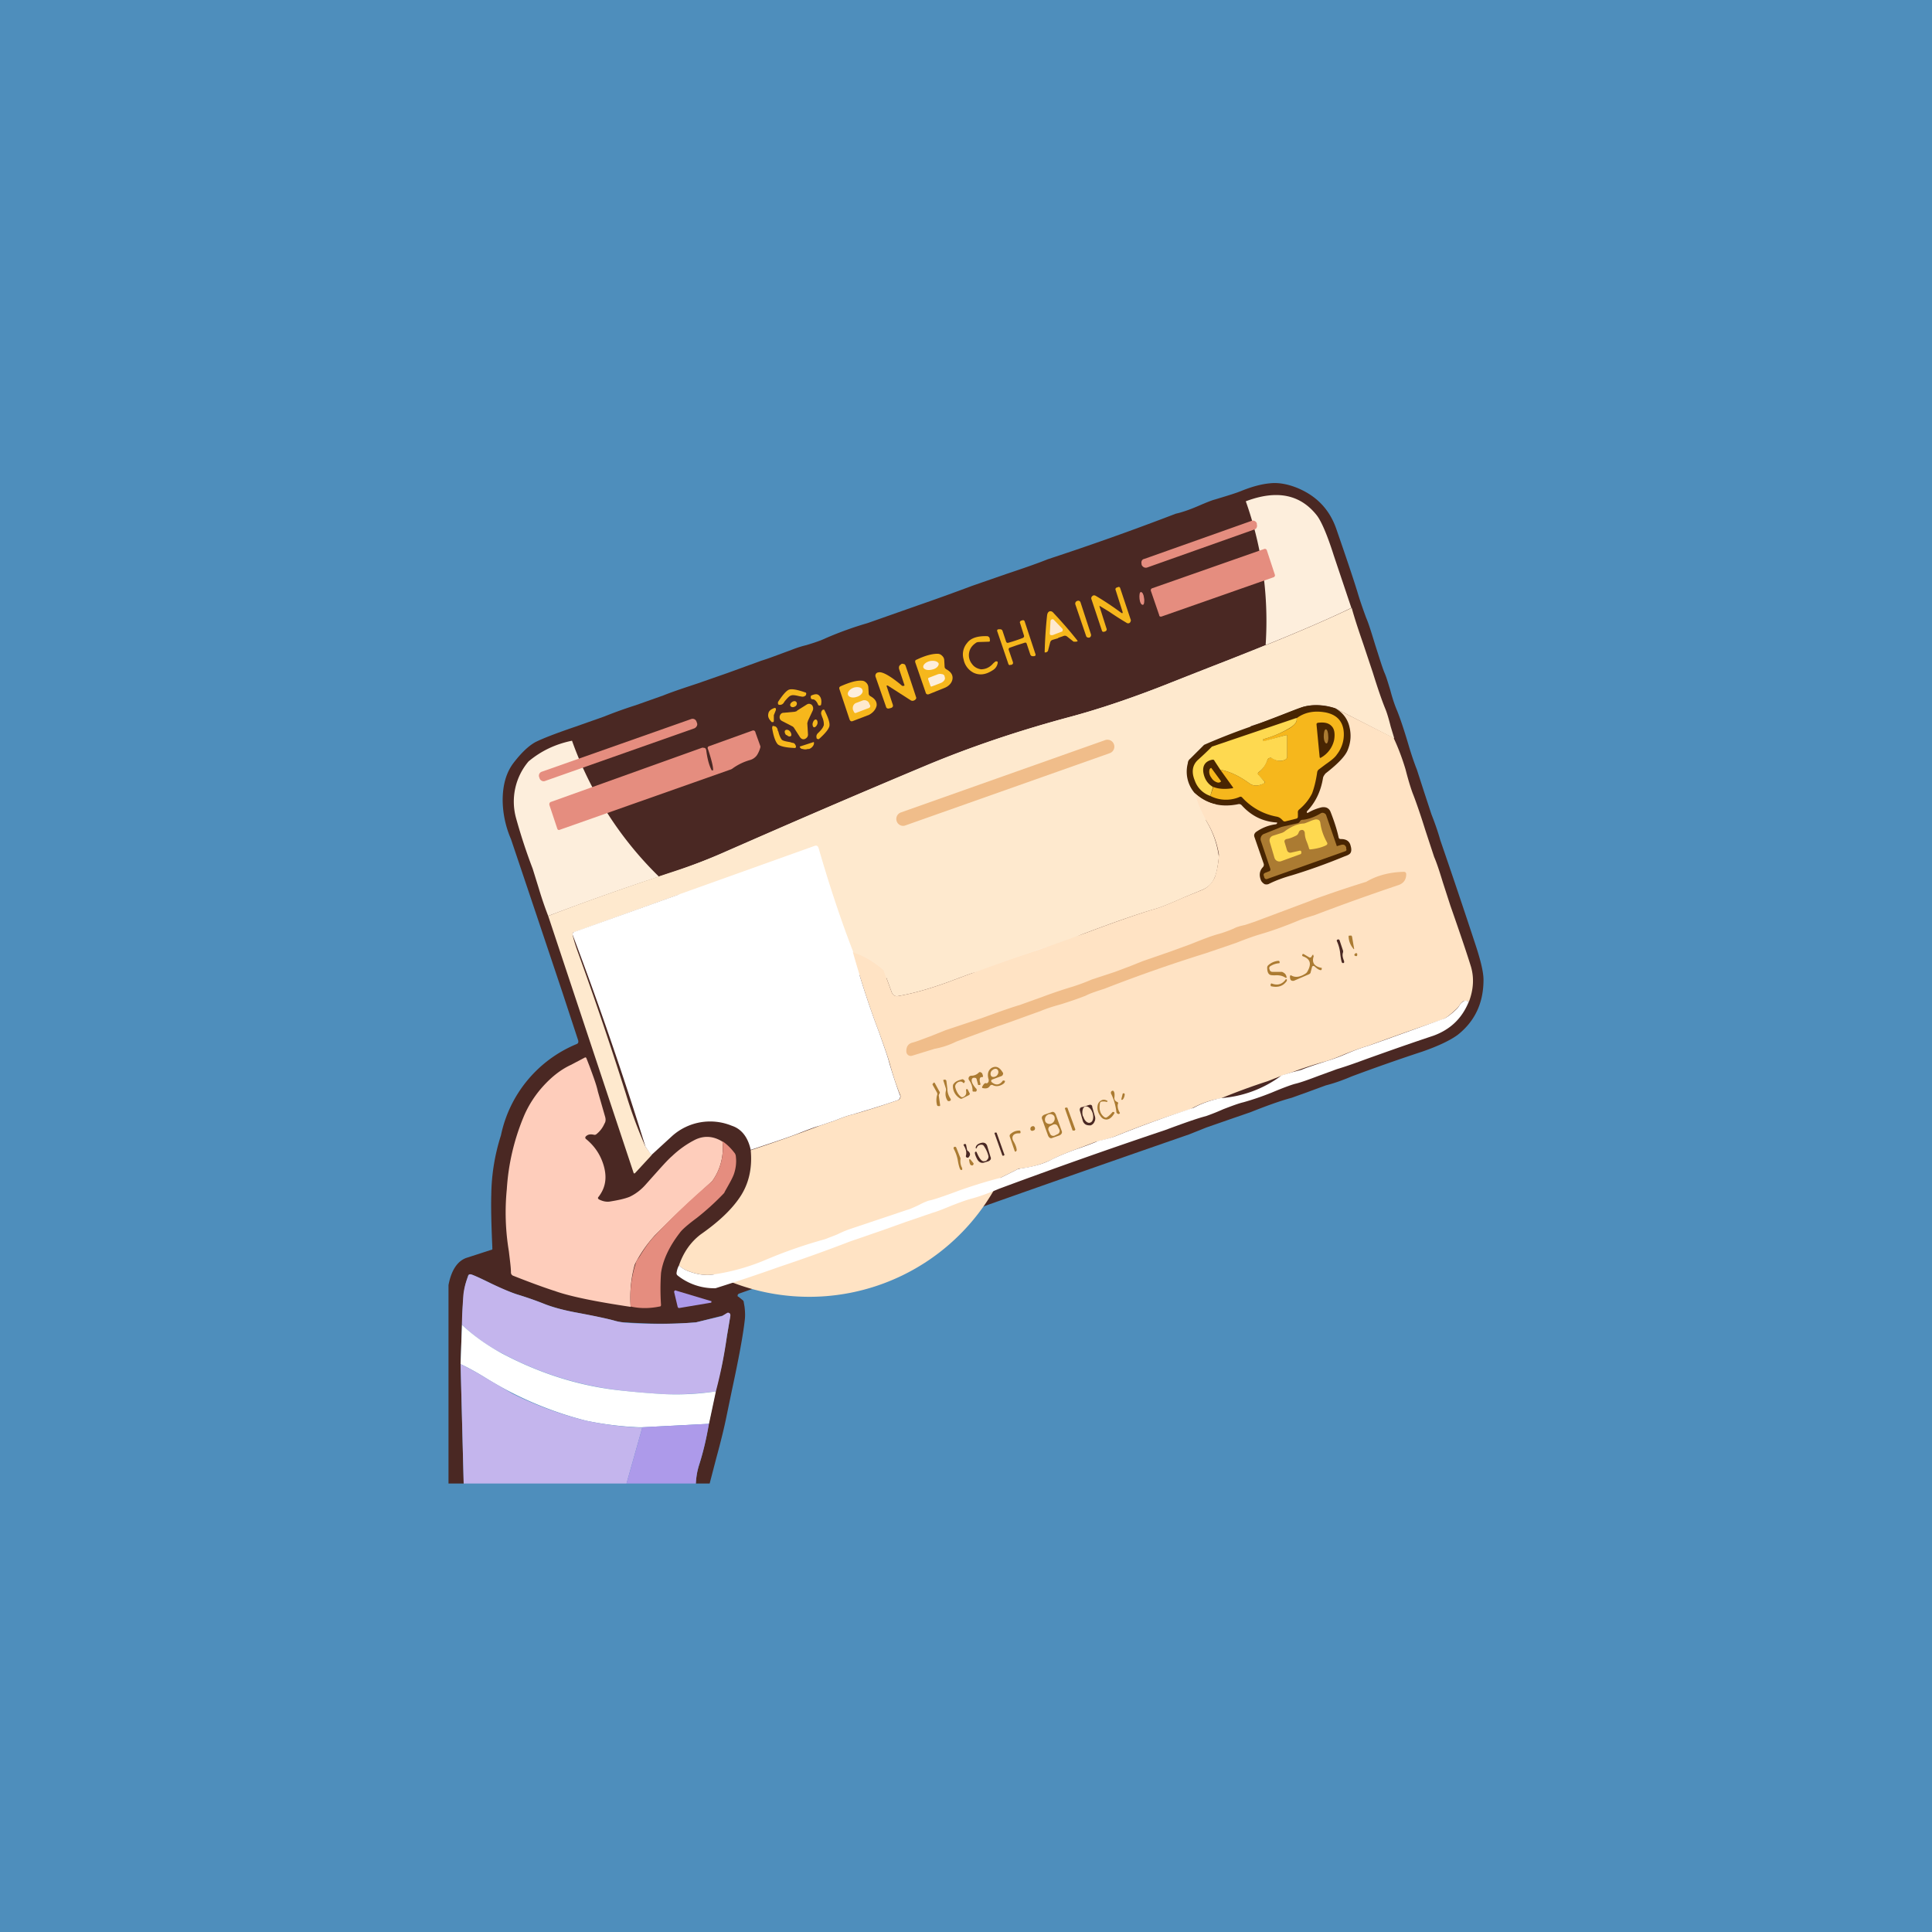
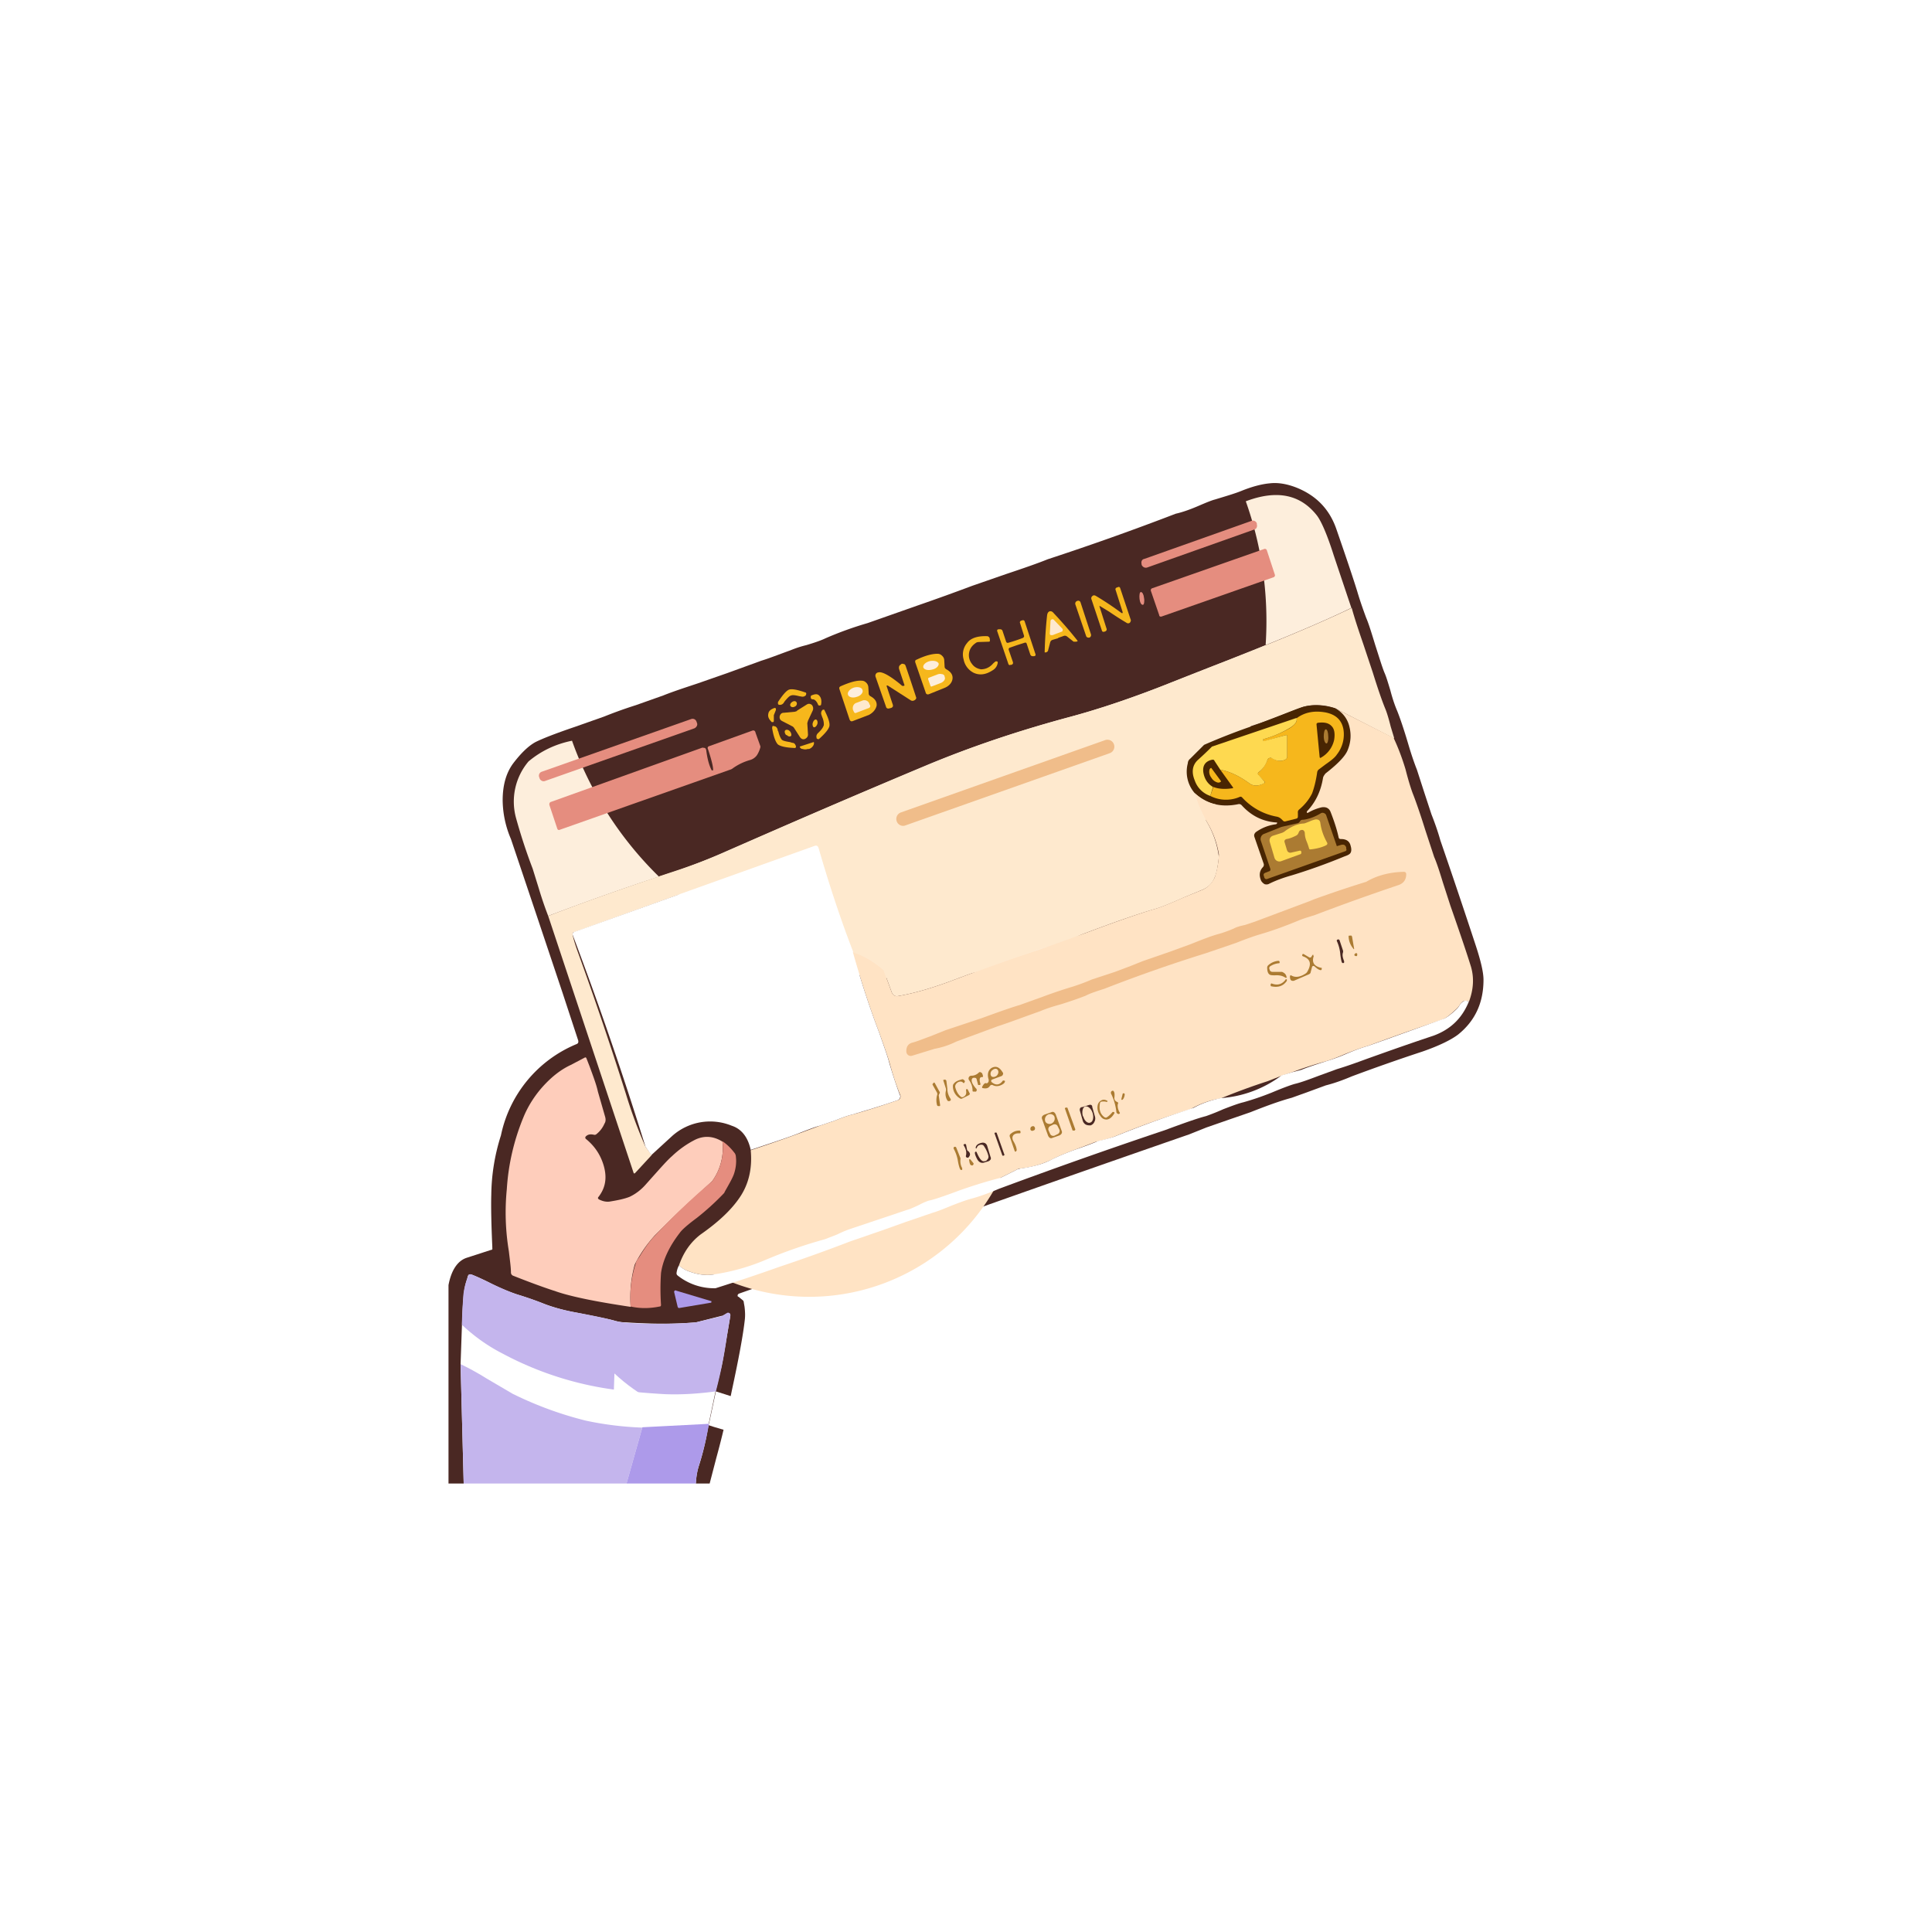
<svg xmlns="http://www.w3.org/2000/svg" width="56" height="56" viewBox="0 0 56 56">
-   <path fill="#4E8EBC" d="M0 0h56v56H0z" />
  <path d="m23.4 36.8-1.99.7c-.02.02-.03.03-.03.05 0 .02 0 .03.03.04l.11.09c.03.02.04.05.04.08l.02.11c.02.16.02.28.01.37-.05.46-.18 1.15-.38 2.08l-.17.82c-.05.24-.14.62-.28 1.13l-.19.73h-.4c.01-.2.04-.37.09-.52.13-.41.22-.81.28-1.2l.2-.95.16-.66c.05-.21.1-.53.17-.94l.1-.6c0-.02 0-.05-.03-.06a.06.06 0 0 0-.07 0l-.13.07h-.02l-.75.19h-.02c-.57.05-1.24.05-2 0-.12 0-.24-.02-.34-.05-.17-.05-.53-.12-1.08-.23a5.25 5.25 0 0 1-.94-.25c-.3-.12-.57-.21-.8-.28a5.63 5.63 0 0 1-.76-.32 6.48 6.48 0 0 0-.57-.26c-.05-.01-.08 0-.1.05l-.02.08a2 2 0 0 0-.1.47c-.03.3-.04.6-.05.86l-.04 1.14.09 3.46H13v-5.75c.08-.43.26-.7.52-.79l.71-.23c.03 0 .05-.02.04-.05v-.04c-.03-.67-.04-1.17-.03-1.5a5.86 5.86 0 0 1 .28-1.73 3.67 3.67 0 0 1 2.2-2.65c.04-.02.05-.05.04-.1l-.45-1.37a1763.63 1763.63 0 0 0-1.5-4.47 2.91 2.91 0 0 1-.24-1.12c0-.44.1-.8.31-1.08.23-.3.44-.5.64-.61.2-.1.58-.25 1.14-.44l.85-.3c.2-.08.51-.2.92-.33l.79-.28c.3-.12.64-.23 1-.35l.86-.3.99-.36c.2-.06.48-.17.84-.3.1-.04.25-.1.46-.15.27-.08.46-.15.56-.2a10.17 10.17 0 0 1 1.22-.44l1.42-.5a63.2 63.2 0 0 0 1.61-.58l.98-.34c.54-.18.94-.32 1.21-.43a78.28 78.28 0 0 0 3.71-1.32c.14-.03.37-.1.69-.24.21-.09.36-.15.44-.17.33-.1.6-.18.77-.25.32-.13.6-.2.82-.22.25-.03.51.02.77.12.58.23.97.63 1.17 1.22.27.78.47 1.37.6 1.79.07.24.16.5.26.77.07.16.15.42.26.78.12.37.2.64.27.81.05.11.1.28.17.51.07.27.14.46.2.6.08.2.19.52.32.96.1.34.19.59.25.74l.21.65.21.64c.13.33.21.58.26.76a224.2 224.2 0 0 1 1.03 3.06c.14.43.22.76.22.98 0 .66-.24 1.19-.74 1.59-.2.15-.54.32-1.03.49a54.7 54.7 0 0 0-2.05.72c-.26.11-.51.2-.75.26l-.49.18-.5.18c-.37.1-.77.25-1.2.42l-.58.2-.69.24-.5.2a1029.17 1029.17 0 0 0-11.07 3.91Z" fill="#4A2823" />
  <path d="M39.17 17.62c-.86.42-2.2.98-4 1.68a137 137 0 0 0-1.19.47c-1.1.44-2.08.77-2.93 1-1.48.4-2.87.86-4.17 1.4-2.17.91-4.1 1.75-5.82 2.5a17 17 0 0 1-1.53.6c-1.42.46-2.64.9-3.64 1.28a10.4 10.4 0 0 1-.27-.79l-.18-.58a16.2 16.2 0 0 1-.48-1.46 1.8 1.8 0 0 1 .36-1.65c.36-.3.77-.5 1.26-.6a10.27 10.27 0 0 0 19.53-6.94c.9-.34 1.58-.2 2.06.41.13.17.3.56.49 1.16l.51 1.52Z" fill="#FDEEDC" />
  <path d="m36.27 15.1-3.1 1.1c-.07.01-.1.08-.08.15v.02c.03.07.1.1.16.08l3.1-1.1c.07-.01.1-.09.08-.15v-.03a.12.12 0 0 0-.16-.07ZM36.65 15.91l-3.25 1.14a.06.06 0 0 0-.04.08l.24.7c0 .04.04.05.07.04l3.25-1.14a.06.06 0 0 0 .03-.08l-.23-.7a.06.06 0 0 0-.07-.04Z" fill="#E58D7F" />
  <path d="M32.15 17.73a28.7 28.7 0 0 0-.28-.17v.02l.2.63c.02.05 0 .07-.03.09l-.03.01c-.04.01-.06 0-.07-.03l-.3-.9a.08.08 0 0 1 .02-.1c.03-.03.06-.03.1-.01a8.68 8.68 0 0 1 .75.5h.03v-.03l-.2-.63c-.02-.04 0-.07.03-.08l.03-.01c.04-.02.06 0 .07.03l.3.9c.02.04 0 .07-.02.1a.08.08 0 0 1-.1 0 8.69 8.69 0 0 1-.5-.32Z" fill="#F6B71C" />
  <path d="M33.03 17.36c.01.1.05.18.1.17.03 0 .05-.1.03-.2-.01-.1-.05-.17-.09-.17-.04 0-.05.1-.04.2Z" fill="#E58D7F" />
  <path d="M31.22 17.42a.08.08 0 0 0-.05.1l.31.91c.01.04.05.06.1.05a.08.08 0 0 0 .04-.1l-.3-.92a.07.07 0 0 0-.1-.04Z" fill="#F6B71C" />
  <path d="m40.4 21.4-1.7-.87a1.6 1.6 0 0 0-.93-.04l-.61.23c-.35.14-.6.23-.76.28a18.69 18.69 0 0 0-1.5.58l-.4.41a.27.27 0 0 0-.08.13.95.95 0 0 0 .2.87c.06.2.17.48.36.83a2.65 2.65 0 0 1 .35 1.02c-.03.28-.07.48-.12.59-.07.18-.2.3-.38.37l-.53.22c-.4.18-.7.3-.9.35-.4.12-1.02.33-1.87.65-.62.23-1.1.4-1.42.5-.75.26-1.63.57-2.64.95-.5.18-.97.32-1.43.4-.1.02-.15-.02-.19-.1l-.22-.6a.16.16 0 0 0-.04-.07c-.26-.23-.55-.4-.87-.5-.37-1-.7-2-1-3.01-.01-.07-.05-.09-.11-.07l-6.96 2.5c-.05 0-.06.04-.05.09.04.17.09.32.14.46a106.3 106.3 0 0 1 1.4 4.13 13.58 13.58 0 0 0 .57 1.54l.18.24-.48.52c-.02.02-.04.02-.05-.02l-2.47-7.43c1-.39 2.22-.82 3.64-1.29a17 17 0 0 0 1.53-.58c1.71-.76 3.65-1.6 5.82-2.5 1.3-.55 2.7-1.02 4.17-1.41.85-.23 1.83-.56 2.93-1l1.2-.47c1.8-.7 3.13-1.26 4-1.68.1.36.22.71.34 1.06l.27.81c.15.48.27.83.37 1.07.04.1.09.26.15.5l.1.33Z" fill="#FEE9CE" />
  <path d="M30.67 18.5a4.2 4.2 0 0 0-.17.05.1.1 0 0 0-.06.07l-.06.23c0 .02-.02.04-.04.05l-.02.01h-.04a13 13 0 0 1 .07-1.07c.01-.07.03-.1.07-.12.04-.01.08 0 .12.05a12.5 12.5 0 0 1 .7.81l-.04.02h-.08l-.19-.15a.1.1 0 0 0-.09-.02l-.17.06Z" fill="#F6B71C" />
  <path d="m30.43 18.35.02-.35c0-.02.02-.04.04-.05.03 0 .05 0 .06.02l.24.25c.01.01.02.03.01.05 0 .02-.01.04-.03.04l-.26.1h-.05a.05.05 0 0 1-.03-.06Z" fill="#FEE9CE" />
  <path d="m29.48 18.7-.2.07c-.04.01-.05.04-.04.07l.12.35c.01.04 0 .06-.04.08h-.03c-.03.02-.05 0-.06-.02l-.32-.94c-.02-.05 0-.07.05-.07h.03c.04 0 .06.02.07.05l.1.3c.01.04.04.05.07.04a4.68 4.68 0 0 0 .42-.14c.03-.02.04-.04.03-.07l-.11-.35c-.02-.04 0-.07.03-.08l.03-.01c.03-.01.06 0 .07.03l.31.94c.02.04 0 .07-.05.07h-.03c-.03 0-.06-.02-.07-.06l-.1-.3c-.01-.03-.03-.04-.06-.03l-.22.07ZM28.86 19.17h.04c.02.01.02.03.02.04a.3.3 0 0 1-.15.22c-.2.13-.38.15-.55.07a.55.55 0 0 1-.29-.39.51.51 0 0 1 .1-.47c.11-.15.31-.21.59-.2.04.01.07.04.07.09v.02c.01.03 0 .05-.03.05l-.31.01-.04.01c-.13.08-.2.18-.22.3a.4.4 0 0 0 .08.32c.07.1.16.14.26.16.12 0 .23-.04.33-.14a.55.55 0 0 1 .1-.09ZM26.57 19.12c.25-.12.45-.17.6-.17.06 0 .1.02.14.06.04.04.06.08.06.14l.01.17c0 .04.02.06.05.08.13.07.19.16.18.27-.01.1-.08.2-.21.26l-.47.19c-.05.02-.09 0-.1-.05l-.3-.87c-.01-.04 0-.07.04-.08Z" fill="#F6B71C" />
  <path d="M27.01 19.41c.12-.02.2-.1.2-.17-.02-.07-.13-.1-.25-.08-.13.03-.21.11-.2.18.02.07.13.1.25.07Z" fill="#FDEEDC" />
  <path d="m26.21 19.84-.15-.45c-.01-.05 0-.1.04-.12l.02-.02a.08.08 0 0 1 .08 0c.03 0 .04.03.05.05a60.37 60.37 0 0 1 .31.93.1.1 0 0 1-.06.07.1.1 0 0 1-.1 0l-.67-.43h-.03v.02l.18.54c.01.04 0 .07-.05.09l-.04.01c-.06.02-.1 0-.11-.05l-.3-.86a.1.1 0 0 1 .01-.09.09.09 0 0 1 .07-.04c.1-.03.31.08.62.33l.07.06h.05c.02-.01.02-.03.01-.04Z" fill="#F6B71C" />
  <path d="m26.9 19.68.01-.03.26-.1c.05-.02.09-.02.13-.01.04 0 .07.03.08.06v.02c.02.03.01.07-.01.1a.23.23 0 0 1-.11.08l-.26.1c-.01 0-.02 0-.03-.02l-.07-.2Z" fill="#FDEEDC" />
  <path d="M24.33 19.97c-.01-.04 0-.06.04-.08.25-.11.45-.17.6-.16.06 0 .1.02.14.06a.2.2 0 0 1 .06.14l.01.17c0 .04.02.06.05.08.13.07.19.16.18.27-.02.1-.09.2-.22.27l-.47.18c-.05.02-.08 0-.1-.06l-.29-.87Z" fill="#F6B71C" />
  <path d="M24.83 20.2c.12-.03.2-.13.17-.2-.02-.08-.14-.1-.25-.07-.12.04-.2.14-.17.21.02.07.14.1.25.06Z" fill="#FDEEDC" />
  <path d="M22.93 20.16c-.05.01-.1.07-.18.16l-.04.06a.13.13 0 0 1-.12.05.04.04 0 0 1-.04-.03v-.05c.13-.2.24-.33.32-.36.08-.03.24 0 .47.08.02 0 .03.02.03.04l-.01.04a.13.13 0 0 1-.13.04l-.06-.01c-.12-.03-.2-.04-.24-.02ZM23.56 20.27c-.04 0-.06-.02-.06-.06 0-.03 0-.05.04-.06.1-.04.17-.04.22.03.04.05.06.13.04.24 0 .02-.02.03-.04.03s-.04 0-.05-.03c-.04-.1-.1-.15-.15-.15Z" fill="#F6B71C" />
  <path d="M24.82 20.66c-.03.02-.06 0-.07-.03l-.02-.04a.18.18 0 0 1 0-.13.15.15 0 0 1 .1-.09l.16-.06a.15.15 0 0 1 .13 0c.04.02.07.05.08.1l.02.03c.01.04 0 .06-.03.08l-.37.14Z" fill="#FEE9CE" />
  <path d="M23.04 20.48c.05-.02.07-.08.05-.12-.02-.04-.07-.05-.12-.02-.05.03-.08.08-.06.12.02.04.08.05.13.02ZM23.1 20.6l.27-.17c.06-.04.1-.04.16 0 .04.05.05.1.03.16l-.14.3-.02.07.02.33c0 .06-.03.1-.09.13-.06.02-.1 0-.14-.05l-.18-.28a.14.14 0 0 0-.05-.04l-.29-.15c-.06-.03-.08-.08-.07-.14.02-.07.06-.1.12-.1l.32-.03.06-.02Z" fill="#F6B71C" />
  <path d="M38.7 20.53a.8.8 0 0 1 .41.53c.06.22.04.45-.05.69a2.2 2.2 0 0 1-.64.67.19.19 0 0 0-.07.12c-.06.38-.21.71-.46.98v.03c0 .01.01.02.02.01l.05-.02c.16-.08.27-.12.35-.14.13-.02.22.03.26.14.12.33.2.58.23.73.01.04.03.06.07.05.15 0 .25.06.28.2.03.1.02.17-.01.21-.02.03-.07.06-.16.09a14.53 14.53 0 0 1-.3.12c-.51.2-.92.34-1.23.43-.25.07-.47.16-.67.25a.16.16 0 0 1-.12 0 .16.16 0 0 1-.1-.08c-.07-.15-.06-.29.04-.4a.1.1 0 0 0 .02-.1l-.26-.78c-.02-.06 0-.1.04-.14.17-.12.36-.2.6-.23l.02-.03c0-.02-.01-.03-.03-.03-.4-.02-.73-.19-1-.49a.1.1 0 0 0-.1-.03c-.5.1-.91 0-1.26-.32a.95.95 0 0 1-.2-.87c0-.05.03-.1.07-.13l.4-.4a18.67 18.67 0 0 1 1.5-.58l.76-.29c.3-.12.5-.2.61-.23.27-.08.58-.06.93.04Z" fill="#482502" />
  <path d="M40.4 21.4c.14.3.25.6.34.9.1.39.18.63.23.75.08.21.2.55.34 1l.26.79c.07.16.15.4.25.73l.22.68c.28.8.48 1.39.6 1.78.09.32.07.65-.06 1-.08-.03-.14-.03-.18 0a.3.3 0 0 0-.09.1.47.47 0 0 1-.08.1c-.2.19-.34.3-.44.33a81.57 81.57 0 0 0-2.15.76c-.15.04-.37.12-.65.23-.23.1-.42.17-.55.21a10.66 10.66 0 0 0-.99.32l-.3.1-.41.16a18.4 18.4 0 0 0-1.36.5 2.48 2.48 0 0 0-.87.31c-.76.24-1.5.5-2.22.8a4.06 4.06 0 0 1-.54.15l-.55.21c-.3.11-.54.21-.71.3a2.8 2.8 0 0 1-.9.26c-.06 0-.1.02-.15.05l-.44.22a6.18 6.18 0 0 1-8.3 2.8c-.25.04-.5 0-.76-.1a.74.74 0 0 1-.26-.16c.13-.38.34-.68.63-.9.5-.35.88-.7 1.13-1.07.26-.38.37-.84.32-1.37a45.06 45.06 0 0 0 2-.71l.44-.15c.2-.08.36-.14.49-.17.4-.11.84-.25 1.33-.42a.11.11 0 0 0 .07-.06.11.11 0 0 0 0-.1c-.1-.24-.2-.54-.3-.9-.06-.21-.17-.52-.31-.91-.29-.76-.54-1.54-.76-2.32.32.1.6.27.87.5.02.01.03.04.04.07l.22.6c.04.08.1.12.19.1.46-.08.93-.22 1.43-.4 1.01-.38 1.9-.7 2.64-.94l1.42-.51c.85-.32 1.47-.53 1.86-.65.2-.05.5-.17.9-.35l.54-.22c.18-.07.3-.2.38-.37a2.43 2.43 0 0 0 .12-.67 2.65 2.65 0 0 0-.35-.94c-.19-.35-.3-.62-.35-.83.35.32.77.42 1.26.32a.1.1 0 0 1 .1.03c.27.3.6.47 1 .5.02 0 .03 0 .03.02l-.03.03c-.23.03-.42.11-.59.23-.04.04-.06.08-.04.14l.27.78a.1.1 0 0 1-.03.1c-.1.11-.11.25-.04.4.03.04.06.07.1.09.04.01.08.01.12-.01.2-.1.42-.18.67-.25a16.9 16.9 0 0 0 1.48-.53l.05-.02c.09-.03.14-.06.16-.09.03-.04.04-.11.01-.21-.03-.14-.13-.2-.28-.2-.04 0-.06-.01-.07-.05-.03-.15-.1-.4-.23-.73-.04-.11-.13-.16-.26-.14a1.4 1.4 0 0 0-.4.16h-.03v-.04c.26-.27.41-.6.47-.98.01-.04.04-.08.07-.12.36-.28.57-.5.64-.67.1-.24.11-.47.05-.7a.8.8 0 0 0-.41-.52l1.7.86Z" fill="#FFE3C4" />
  <path d="M22.43 20.73v.16c0 .02 0 .03-.02.04h-.04c-.08-.08-.12-.15-.1-.24.01-.08.07-.13.18-.17.01 0 .03 0 .04.02v.04l-.06.15ZM24.04 21.05c-.02.08-.11.2-.3.37a.04.04 0 0 1-.04 0 .04.04 0 0 1-.03-.02v-.01a.13.13 0 0 1 .03-.13l.05-.05c.08-.08.12-.15.13-.2 0-.04 0-.12-.05-.23l-.02-.06a.13.13 0 0 1 .02-.13.04.04 0 0 1 .04-.02c.01 0 .03 0 .03.02.11.22.16.37.14.46ZM35.08 23.07l.09-.26c.15.06.33.07.54.04.04 0 .04-.02.02-.04l-.36-.5c.27.05.55.18.85.4.11.08.25.08.4 0 .05-.02.05-.04.02-.07l-.15-.16c-.04-.04-.04-.08 0-.1.1-.08.19-.2.25-.36a.09.09 0 0 1 .06-.05c.02-.01.05 0 .07 0 .14.1.27.11.4.04a.1.1 0 0 0 .04-.09v-.57c0-.04-.01-.05-.05-.04l-.62.18-.02-.01v-.03c0-.02 0-.03.02-.03.25-.07.49-.17.72-.3.17-.1.25-.2.22-.3.23-.17.5-.23.84-.17.3.06.47.22.52.49a.94.94 0 0 1-.19.73c-.05.08-.16.17-.32.28l-.2.15a.13.13 0 0 0-.05.08c-.04.28-.1.49-.15.62-.08.16-.2.32-.38.47a.1.1 0 0 0-.03.09v.1c0 .04-.01.06-.05.07l-.32.08c-.02 0-.04 0-.06-.02l-.05-.05a.26.26 0 0 0-.14-.07 1.79 1.79 0 0 1-1-.56.06.06 0 0 0-.07-.01 1 1 0 0 1-.85-.03Z" fill="#F6B71C" />
  <path d="M37.58 20.81c.03.11-.05.21-.23.31-.22.13-.46.23-.71.3-.02 0-.03.01-.02.03v.03h.02l.62-.17c.04-.01.05 0 .05.04v.57a.1.1 0 0 1-.04.09c-.13.07-.26.06-.4-.03a.08.08 0 0 0-.07-.01.09.09 0 0 0-.06.05.72.72 0 0 1-.24.35c-.05.03-.05.07-.01.1l.15.17c.03.03.02.05-.01.07-.16.08-.3.08-.41 0-.3-.22-.58-.35-.85-.4l-.17-.26c-.01-.03-.03-.03-.06-.03-.2.04-.29.17-.26.37.03.18.12.33.28.42l-.08.26a.72.72 0 0 1-.45-.45c-.1-.24-.07-.45.1-.6a10.03 10.03 0 0 0 .4-.38l2.45-.83Z" fill="#FED950" />
  <path d="m20.04 20.84-4.34 1.53a.12.12 0 0 0-.07.16l.01.03c.02.06.09.1.15.08l4.34-1.53c.06-.03.1-.1.07-.16l-.01-.03a.12.12 0 0 0-.15-.08Z" fill="#E58D7F" />
  <path d="M23.56 20.95c-.02.06 0 .12.03.13.03.01.08-.03.1-.09.02-.06 0-.12-.03-.13-.03-.02-.08.02-.1.09Z" fill="#F6B71C" />
  <path d="m38.25 21.94-.09-.94c0-.03.01-.04.04-.05.18-.02.31 0 .4.1.08.08.1.22.07.4a.78.78 0 0 1-.38.51c-.02.02-.04 0-.04-.02Z" fill="#482502" />
  <path d="M22.66 21.44c.03.03.11.05.24.07l.06.02c.05 0 .09.03.1.08h.01v.05a.04.04 0 0 1-.05.02c-.25-.01-.4-.05-.47-.1-.07-.07-.13-.23-.17-.48l.01-.05a.04.04 0 0 1 .05 0c.05 0 .08.04.1.09 0 .01 0 .04.02.06.03.13.07.2.1.24ZM22.8 21.3c.04.05.1.06.13.03.02-.03 0-.1-.04-.14-.04-.04-.1-.05-.13-.02-.03.03-.01.1.03.14Z" fill="#F6B71C" />
  <path d="M38.37 21.35c0 .11.04.2.08.2.03 0 .06-.1.05-.2 0-.12-.03-.21-.07-.21-.04 0-.06.1-.06.2Z" fill="#AB7B32" />
  <path d="M20.67 22.31c0-.1-.05-.3-.15-.6-.02-.04 0-.07.03-.08l1.25-.45c.05-.02.09 0 .1.06l.14.39v.03a.8.8 0 0 1-.1.23.37.37 0 0 1-.2.14 1.6 1.6 0 0 0-.5.24.23.23 0 0 1-.05.03l-4.96 1.75c-.04.02-.07 0-.08-.04l-.22-.66c-.02-.05 0-.1.05-.11l4.38-1.57.07.01c.02.01.03.03.04.06.03.24.08.44.16.59h.02c.02 0 .02 0 .02-.02Z" fill="#E58D7F" />
  <path d="m32.04 21.45-5.93 2.1a.2.2 0 0 0-.12.25c.03.1.14.16.24.13l5.94-2.1a.2.2 0 0 0 .12-.25.2.2 0 0 0-.25-.13Z" fill="#F0BD8A" />
  <path d="M23.58 21.5v.01h.01c.01.04 0 .08-.03.12a.23.23 0 0 1-.11.08h-.04a.22.22 0 0 1-.14 0c-.05 0-.08-.03-.09-.07l.4-.13ZM35.39 22.64v.02h-.01c-.03.03-.08.03-.12.01a.29.29 0 0 1-.13-.1l-.02-.03a.3.3 0 0 1-.06-.16c0-.06.01-.1.05-.12h.01l.28.38Z" fill="#F6B71C" />
  <path d="m38.77 24.52.1-.03c.08-.02.12 0 .15.07v.04c.02.04 0 .06-.02.07l-2.25.8c-.06.03-.1 0-.11-.06l-.01-.03c-.01-.04 0-.06.04-.08l.1-.04c.05-.01.06-.04.05-.08l-.27-.8a.16.16 0 0 1 0-.12.15.15 0 0 1 .09-.09l.5-.2.04-.01.44-.1c.03-.01.04-.03.06-.05.01-.03.04-.05.1-.05.16-.02.33-.08.51-.19a.1.1 0 0 1 .09 0 .1.1 0 0 1 .06.06l.3.87c0 .02.01.03.03.02Z" fill="#AB7B32" />
  <path d="M37.94 24.58a1.78 1.78 0 0 0-.07-.2.65.65 0 0 1-.05-.23c0-.04-.02-.07-.05-.09-.04-.01-.07 0-.1.02a.41.41 0 0 0-.04.08.14.14 0 0 1-.06.06c-.1.05-.2.09-.28.1-.06.02-.07.06-.05.11l.06.2c.02.07.07.1.14.08l.22-.05c.03-.01.05 0 .06.03 0 .04 0 .06-.03.07l-.55.2a.15.15 0 0 1-.2-.1l-.13-.44a.16.16 0 0 1 0-.12.15.15 0 0 1 .1-.08l.25-.08a.32.32 0 0 0 .1-.06c.17-.12.34-.2.52-.21.04 0 .1-.03.18-.06a.74.74 0 0 1 .18-.06c.08 0 .12.03.13.1.03.22.1.4.2.58.01.03 0 .05-.03.07-.12.06-.27.1-.45.12-.03 0-.04 0-.05-.04Z" fill="#FED950" />
  <path d="M24.72 27.6c.22.78.47 1.56.76 2.32.14.4.25.7.3.9.11.37.21.67.3.91.02.03.02.07 0 .1a.11.11 0 0 1-.06.06c-.49.17-.93.3-1.33.42-.13.03-.29.09-.49.17l-.44.15c-.12.03-.3.1-.56.2-.24.1-.72.26-1.44.5-.08-.37-.27-.61-.55-.7a1.65 1.65 0 0 0-1.73.3l-.6.55-.17-.24a106.3 106.3 0 0 0-2.11-6.14c-.01-.04 0-.07.05-.09l6.96-2.49c.06-.02.1 0 .12.07.29 1.01.62 2.02 1 3Z" fill="#fff" />
  <path d="M40.76 25.34c0 .16-.08.27-.24.32a65.35 65.35 0 0 0-2.4.86c-.22.07-.39.12-.5.17-.41.17-.78.3-1.09.39-.17.05-.4.13-.7.25l-.88.3a44.76 44.76 0 0 0-2.94 1.03c-.25.08-.43.14-.54.2-.15.06-.4.15-.72.25-.26.07-.46.14-.6.2-.48.17-.9.33-1.24.44l-1.19.44c-.2.1-.41.17-.63.21l-.65.2a.13.13 0 0 1-.12-.02.14.14 0 0 1-.05-.11c0-.14.06-.22.18-.25s.29-.1.51-.18l.45-.18 1.05-.35c.49-.18.86-.31 1.1-.38l.64-.23c.4-.15.72-.25.92-.31.12-.04.3-.1.53-.2l.67-.22.45-.17.35-.14.78-.27.63-.23c.37-.15.64-.25.8-.29.14-.04.28-.09.44-.16.07-.04.18-.07.32-.1l.27-.09 1.6-.6.12-.05a32.04 32.04 0 0 1 1.52-.51c.32-.19.69-.28 1.09-.29.05 0 .07.03.07.07Z" fill="#F0BD8A" />
  <path d="M39.23 27.5a.57.57 0 0 1-.14-.36c0-.01 0-.02.02-.02h.03c.02-.01.04 0 .05.03l.06.35v.01h-.02Z" fill="#AB7B32" />
  <path d="M38.93 27.57v.03c-.03.08-.01.16.03.26v.04c-.02.02-.03.02-.05.01-.02 0-.04-.09-.06-.24a1.13 1.13 0 0 0-.1-.39c-.01-.02 0-.04.03-.05.02 0 .04 0 .05.03l.1.3Z" fill="#4A2823" />
  <path d="M39.29 27.63h.03c.02 0 .02.02.02.04 0 .04-.01.05-.05.04-.02 0-.04-.02-.03-.05l.03-.03ZM38.08 27.71c-.06.18 0 .29.2.34.03 0 .04.01.03.03 0 .02 0 .03-.02.04-.05 0-.1-.03-.19-.11a.04.04 0 0 0-.04-.01.04.04 0 0 0-.03.03l-.04.15c0 .03-.03.05-.05.06l-.44.19h-.03c-.06 0-.08-.05-.08-.12 0-.04.02-.05.05-.03.11.06.25.04.4-.06a.15.15 0 0 0 .05-.05c.13-.22.1-.37-.12-.45-.03-.01-.03-.03-.02-.05l.01-.02h.02l.17.1c.03.01.06 0 .07-.03a.1.1 0 0 1 .02-.03c0-.01.01-.02.03-.01v.03ZM37.3 28.32s0 .02-.02.02h-.02c-.07-.05-.17-.08-.3-.07-.08 0-.14 0-.17-.03-.04-.03-.06-.1-.06-.2a.1.1 0 0 1 .04-.07c.08-.07.18-.11.28-.12.02 0 .03 0 .04.03v.02c0 .01 0 .02-.02.02a.55.55 0 0 0-.24.08c-.04.02-.05.06-.03.1.01.05.04.07.09.07h.27c.07.03.12.07.13.15ZM37.26 28.4c0-.02.02-.02.04-.01v.04c-.1.15-.25.2-.44.16-.03 0-.03-.02-.03-.04v-.02c.01-.02.02-.03.04-.02.16.06.29.02.39-.11Z" fill="#AB7B32" />
  <path d="M42.58 29.02c-.2.5-.54.82-1.03 1-.93.31-1.56.54-1.9.66-.3.11-.6.22-.9.31l-.52.19c-.29.11-.51.19-.67.23-.09.02-.32.1-.7.26-.3.12-.57.21-.82.28-.13.03-.32.1-.58.2a6.7 6.7 0 0 1-.5.2c-.27.07-.66.21-1.2.41a158.55 158.55 0 0 0-4.81 1.7c-.33.14-.59.23-.78.28-.12.03-.32.1-.6.21-.24.1-.42.17-.53.2l-.79.27-.67.24-.93.32a47.86 47.86 0 0 1-2.06.74 53.45 53.45 0 0 1-1.85.62 1.7 1.7 0 0 1-1.1-.37.08.08 0 0 1-.03-.07.6.6 0 0 1 .07-.22c.07.06.15.12.26.16.26.1.51.14.75.1a6.18 6.18 0 0 0 1.52-.43 13.7 13.7 0 0 1 1.7-.59l.36-.14c.16-.08.27-.12.35-.15l1.67-.56c.08-.02.19-.07.34-.14.17-.09.28-.13.34-.14.1-.02.37-.11.8-.27a13.74 13.74 0 0 1 1.23-.38l.44-.22c.04-.03.1-.04.14-.05.35-.05.66-.13.9-.26.18-.09.41-.19.72-.3a10.06 10.06 0 0 0 .64-.24c.23-.05.38-.1.45-.12a33.88 33.88 0 0 1 2.31-.84c.23-.13.5-.22.78-.28a3.32 3.32 0 0 0 1.77-.66l.3-.09.27-.07c.14-.06.38-.14.72-.25.13-.04.32-.1.55-.2.28-.12.5-.2.65-.24l.48-.17 1.67-.6c.1-.02.25-.13.44-.31a.47.47 0 0 0 .08-.11.3.3 0 0 1 .1-.1c.03-.03.1-.03.17 0Z" fill="#fff" />
  <path d="M20.94 33.09a1.63 1.63 0 0 1-.3 1.15l-.6.55c-.21.18-.56.52-1.06 1.02a3.79 3.79 0 0 0-.58.84c-.11.39-.15.8-.12 1.23-1.01-.15-1.74-.3-2.17-.45-.4-.13-.8-.28-1.23-.45a.1.1 0 0 1-.07-.1c0-.14-.03-.35-.06-.61a6.84 6.84 0 0 1-.06-1.8 6.5 6.5 0 0 1 .48-2.08c.13-.32.32-.62.55-.88.25-.28.52-.5.82-.64l.4-.21c.03-.02.05-.01.06.02l.09.23c.11.3.2.54.24.73l.21.73c.02.07.02.14-.02.2a.78.78 0 0 1-.24.31.08.08 0 0 1-.07.01c-.1-.02-.17-.01-.23.05-.02.02-.02.05 0 .07.26.21.43.47.52.78.1.35.05.64-.15.9-.03.03-.02.06.02.08.1.05.2.07.29.06.25-.04.44-.08.59-.14.17-.08.33-.2.47-.36l.16-.18c.27-.3.46-.52.6-.64.21-.2.44-.36.68-.48.26-.12.52-.1.78.06Z" fill="#FECDBB" />
  <path d="M28.47 31.5c.04-.08.08-.12.12-.1.03 0 .04-.01.06-.04a.12.12 0 0 0 0-.09c-.04-.15 0-.26.1-.32.12-.06.22-.02.31.13.02.02.02.04.01.06 0 .02-.02.04-.04.05l-.27.1a.05.05 0 0 0-.03.03c0 .02 0 .04.02.05.12.1.23.08.32-.05h.03l.03.01c0 .04-.02.07-.07.1-.1.06-.2.07-.29.02-.03-.01-.06 0-.08.03-.04.06-.1.08-.2.06-.02 0-.03-.02-.02-.04Z" fill="#AB7B32" />
  <path d="M28.75 31.03c-.05.05-.05.13-.01.17.04.03.11.02.16-.03.05-.06.05-.13.01-.17-.04-.04-.11-.02-.16.03Z" fill="#FFE3C4" />
  <path d="m28.35 31.44-.04-.15c0-.03-.03-.05-.06-.05-.04 0-.06 0-.08.04-.02.07.02.15.11.26.04.03.04.07.01.1h-.06c-.03 0-.04 0-.04-.03 0-.1-.03-.2-.1-.3a.08.08 0 0 1-.01-.08.08.08 0 0 1 .07-.05.3.3 0 0 0 .22-.09c.02-.02.05-.02.07 0 .02 0 .04.04.05.09.01.03 0 .04-.03.04-.07 0-.08.07-.04.2 0 .01 0 .02-.02.03h-.05ZM28.05 31.58l.05.1c.02.02.01.04-.01.06l-.2.1a.06.06 0 0 1-.06 0 .41.41 0 0 1-.21-.34c0-.03 0-.06.02-.08.04-.06.11-.1.23-.13.03-.02.07 0 .1.05l-.02.05h-.03c-.02-.03-.05-.04-.08-.04a.16.16 0 0 0-.12.06.12.12 0 0 0-.03.11c.03.11.08.2.15.26.02.02.04.03.07.02.09-.04.11-.1.09-.2l.01-.03c.02-.01.03 0 .04.01ZM27.55 31.85c.02.03.01.05-.02.06l-.02.01-.04-.01a.35.35 0 0 1-.05-.3v-.05l-.08-.25v-.01h.03c.02-.02.04 0 .06.02l.03.24c0 .1.03.2.1.3ZM27.23 31.7l-.01.02-.01.03.04.28c0 .02 0 .03-.02.03h-.02c-.02 0-.04 0-.05-.03a.55.55 0 0 1 0-.28.1.1 0 0 0 0-.08l-.13-.23v-.02l.02-.02c.02-.03.03-.03.05 0l.13.24c.02.02.01.04 0 .06ZM32.4 32c-.01.07 0 .15.05.24.02.02.01.04-.02.05-.01 0-.03 0-.05-.02a.04.04 0 0 1-.02-.03 1.62 1.62 0 0 0-.16-.55c0-.02 0-.05.02-.06.02-.02.05-.02.06 0 .03.04.03.1.02.2 0 .05.03.09.08.11.03.01.03.03.03.05ZM32.5 31.87l.04-.16c0-.02.02-.02.04-.02.02.01.02.02.02.04-.01.08-.04.13-.07.15h-.02v-.01ZM32.08 31.94a.35.35 0 0 0-.14-.01c-.04 0-.06.03-.06.07-.03.17.02.3.13.38.03.02.06.02.08 0 .05-.03.1-.08.16-.15h.03c.02.01.03.02.02.04-.07.12-.15.18-.23.18-.07 0-.13-.03-.18-.11a.4.4 0 0 1-.08-.23c0-.1.03-.16.09-.2.07-.05.13-.04.2 0v.02l-.02.01Z" fill="#AB7B32" />
  <path d="M31.56 32.03c.06-.02.1 0 .1.06l.08.28a.2.2 0 0 1-.02.15.18.18 0 0 1-.11.1c-.05 0-.1 0-.15-.03a.2.2 0 0 1-.08-.12l-.08-.28c-.01-.05.01-.1.07-.1l.19-.06Z" fill="#4A2823" />
  <path d="M31.4 32.36c.03.13.13.21.2.18.08-.02.11-.15.07-.28-.04-.13-.14-.21-.22-.19-.07.03-.1.16-.06.29Z" fill="#FFE3C4" />
  <path d="m30.91 32.1-.03.01a.02.02 0 0 0-.01.03l.22.63h.06l.02-.03-.23-.63a.02.02 0 0 0-.03 0ZM30.77 32.77c.03.06 0 .11-.06.14l-.2.07c-.06.03-.1 0-.13-.06l-.17-.47c-.03-.07 0-.11.06-.14l.2-.07c.06-.03.1 0 .13.06l.17.47Z" fill="#AB7B32" />
  <path d="M30.49 32.56c.07-.04.1-.12.07-.2-.03-.06-.12-.09-.19-.05-.07.04-.1.12-.07.2.03.06.12.09.19.05ZM30.52 32.6l-.08.04a.1.1 0 0 0-.04.14l.04.09a.1.1 0 0 0 .14.04l.08-.04a.1.1 0 0 0 .04-.14l-.05-.1a.1.1 0 0 0-.13-.03Z" fill="#FFE3C4" />
  <path d="M29.88 32.67c-.02.04-.02.08.01.1.03.02.07 0 .1-.02.02-.04.01-.08-.02-.1-.02-.02-.07 0-.09.02ZM29.46 33.35c0 .01 0 .02-.02.03-.02 0-.02 0-.03-.02l-.14-.41a.07.07 0 0 1 .02-.08c.08-.07.16-.1.26-.1.02 0 .03.02.03.04v.03l-.02.01c-.06 0-.1 0-.14.02a.12.12 0 0 0-.07.08c-.01.04 0 .08.02.12.06.1.1.2.1.28Z" fill="#AB7B32" />
  <path d="M28.86 32.83h-.02a.02.02 0 0 0-.01.03l.22.62c0 .01.01.02.03.02l.02-.01c.01 0 .02-.02.01-.03l-.22-.62a.02.02 0 0 0-.03-.01Z" fill="#4A2823" />
  <path d="M18.28 37.88a3.26 3.26 0 0 1 .17-1.33l.09-.13c.17-.28.32-.48.44-.6a20.05 20.05 0 0 1 1.66-1.58 1.63 1.63 0 0 0 .3-1.16c.15.1.26.22.36.35a.2.2 0 0 1 .03.1c.02.16 0 .34-.06.51-.04.11-.13.27-.25.48l-.03.06a7.47 7.47 0 0 1-.79.72c-.27.2-.44.35-.5.44-.31.4-.49.8-.54 1.16a6.7 6.7 0 0 0 0 .92c0 .03-.01.05-.04.05-.3.06-.57.06-.84 0Z" fill="#E58D7F" />
  <path d="M28.28 33.28c0-.08.07-.14.2-.16.06 0 .1.02.13.08l.1.33c.03.06 0 .1-.06.13l-.1.03c-.1.04-.17 0-.22-.08-.06-.11-.08-.18-.07-.21l.02-.02c.01 0 .02 0 .03.02.07.17.14.26.2.26.05 0 .08-.01.1-.04a.12.12 0 0 0 .04-.11.87.87 0 0 0-.13-.29.08.08 0 0 0-.07-.04c-.07 0-.12.03-.14.1l-.02.01v-.01ZM28 33.17l.03.15c0 .02.02.04.04.05.06.06.06.11.01.17-.01.02-.04.02-.06.01-.02-.01-.03-.03-.02-.06.02-.09 0-.18-.06-.28-.02-.03-.01-.04.02-.05h.02l.02.01Z" fill="#4A2823" />
  <path d="M27.84 33.6c-.01.08 0 .17.05.26v.05h-.04c-.02 0-.05-.08-.08-.23a1.15 1.15 0 0 0-.13-.39c0-.02 0-.04.03-.05.02 0 .04 0 .05.03l.12.3v.03ZM28.12 33.6l.1.12c0 .02 0 .04-.03.06-.02 0-.05 0-.06-.02-.02-.02-.03-.07-.04-.14l.01-.02h.02Z" fill="#AB7B32" />
  <path d="M20.75 40.33c-.53.07-1.02.1-1.49.08-.35-.02-.75-.05-1.2-.1a9.54 9.54 0 0 1-3.5-1.08c-.43-.22-.82-.5-1.17-.83 0-.27.02-.55.04-.86a2 2 0 0 1 .14-.55c.01-.05.04-.06.09-.05.12.04.3.13.57.26.34.16.6.27.76.32.23.07.5.16.8.28.25.1.57.18.94.25.55.1.9.18 1.08.23.1.03.22.05.33.06a13.6 13.6 0 0 0 2.03-.01l.75-.18.02-.01.13-.08a.06.06 0 0 1 .07 0c.03.02.03.05.03.08l-.1.59a13.38 13.38 0 0 1-.32 1.6Z" fill="#C4B5ED" />
  <path d="m20.6 37.76-.89.15c-.04.01-.06 0-.07-.04l-.1-.42c0-.01 0-.03.02-.04a.03.03 0 0 1 .04 0l1 .3c.02 0 .02 0 .02.02s0 .03-.02.03Z" fill="#AD9AEA" />
-   <path d="m20.75 40.33-.2.94-1.93.1h-.09a9.4 9.4 0 0 1-1.54-.19 10.39 10.39 0 0 1-2.88-1.22c-.24-.15-.5-.3-.76-.42l.04-1.14c.35.33.74.6 1.16.83 1.13.6 2.3.96 3.5 1.08.46.05.86.08 1.21.1.47.02.96 0 1.49-.08Z" fill="#fff" />
+   <path d="m20.75 40.33-.2.94-1.93.1h-.09c-.24-.15-.5-.3-.76-.42l.04-1.14c.35.33.74.6 1.16.83 1.13.6 2.3.96 3.5 1.08.46.05.86.08 1.21.1.47.02.96 0 1.49-.08Z" fill="#fff" />
  <path d="M18.62 41.37 18.16 43h-4.72l-.09-3.46c.27.13.52.27.76.42l.75.44c.69.34 1.4.6 2.13.78a9.4 9.4 0 0 0 1.63.2Z" fill="#C4B5ED" />
  <path d="M20.55 41.27c-.07.4-.16.8-.29 1.2a2.2 2.2 0 0 0-.09.53h-2.01l.46-1.63 1.93-.1Z" fill="#AD9AEA" />
</svg>